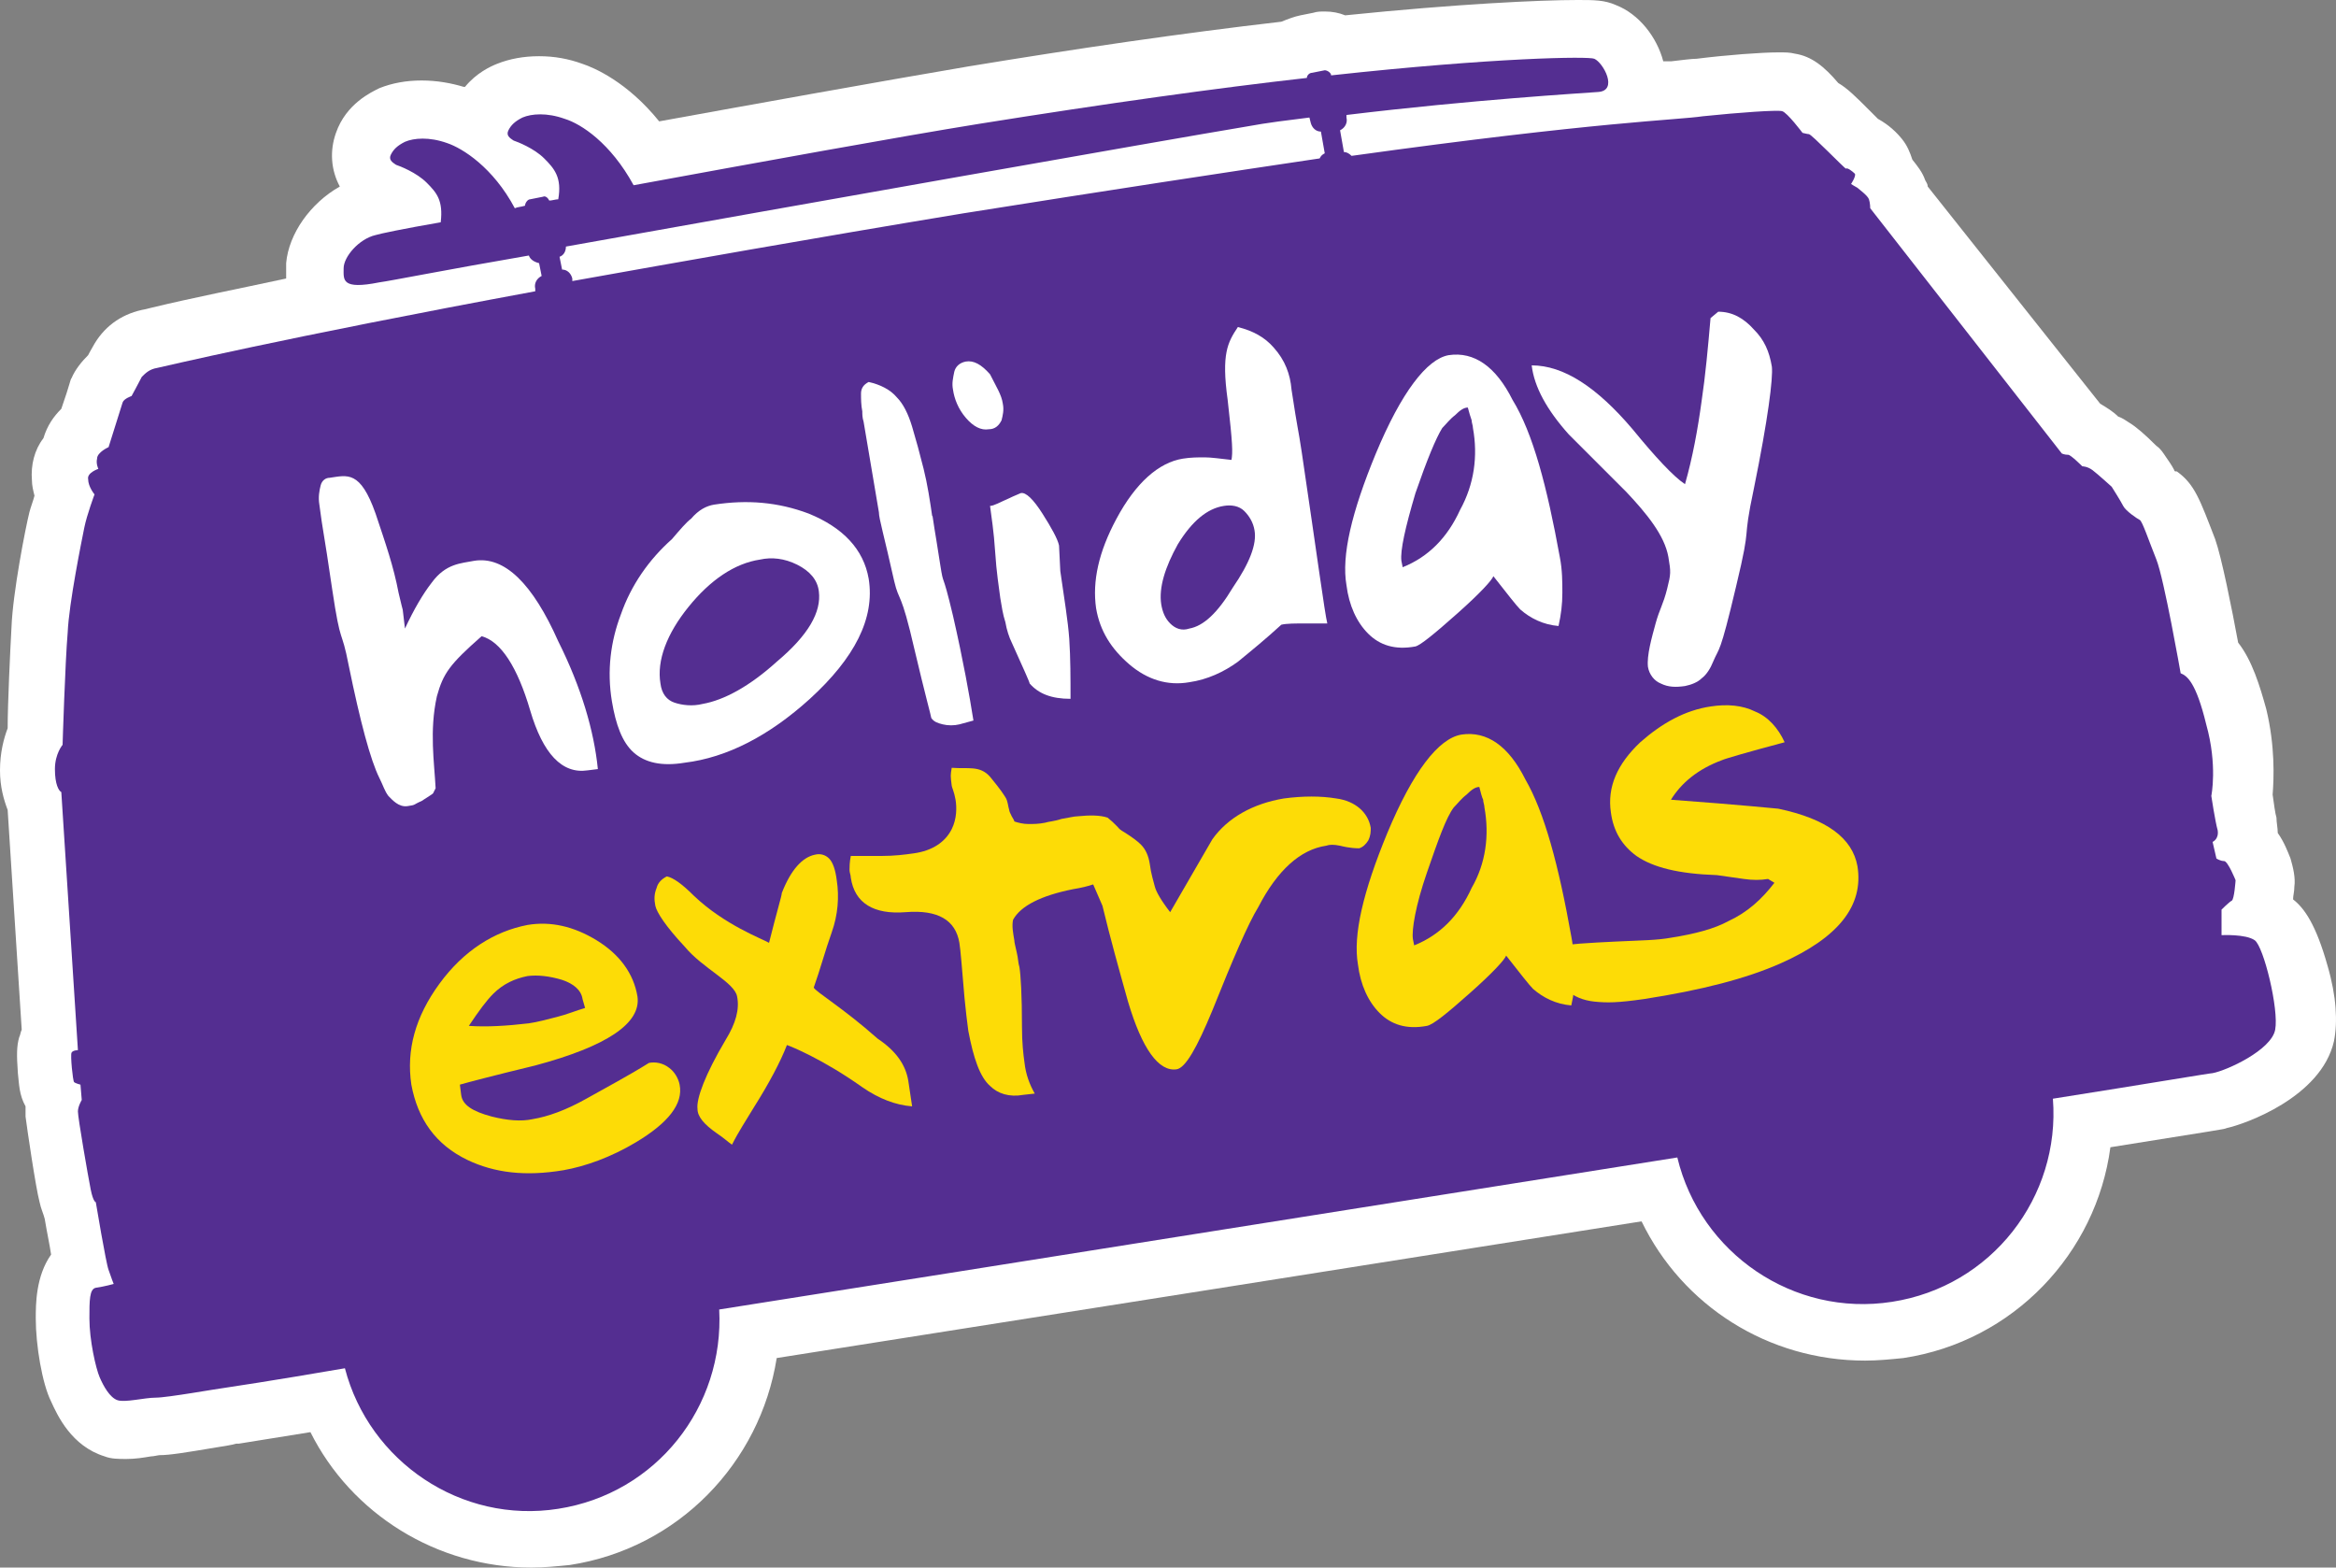
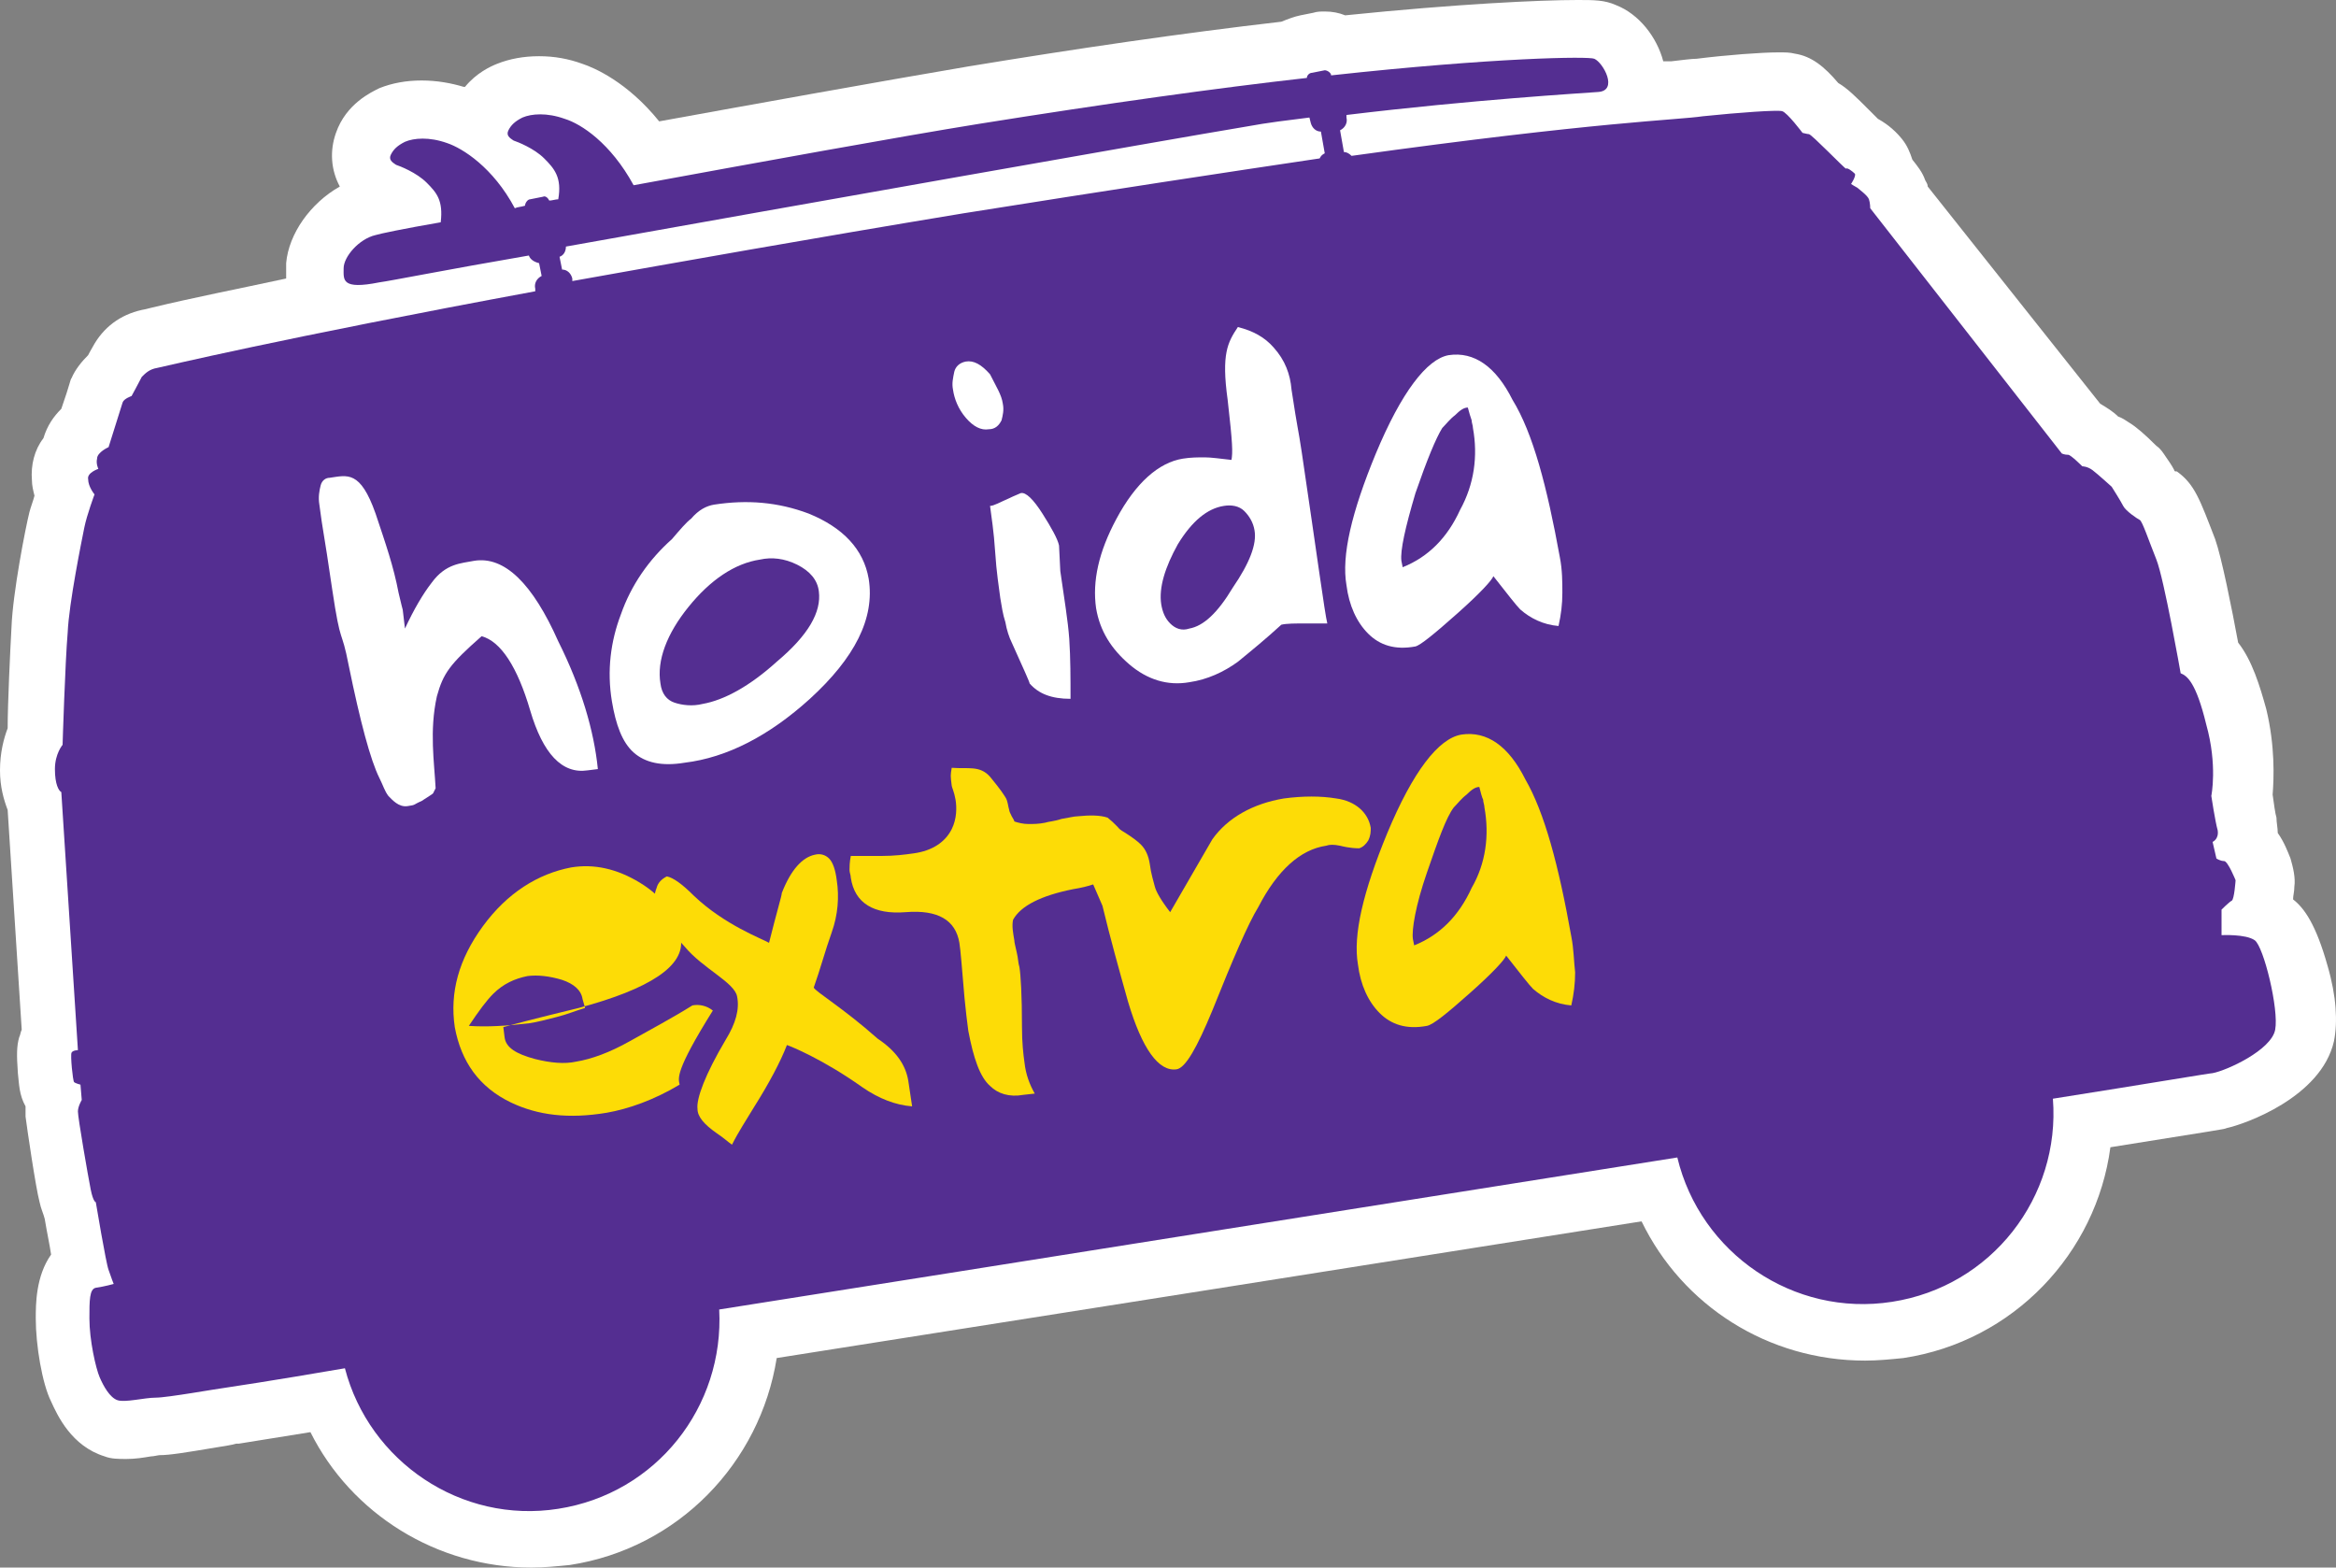
<svg xmlns="http://www.w3.org/2000/svg" version="1.1" id="Layer_1" x="0px" y="0px" style="enable-background:new 0 0 200 200;" xml:space="preserve" viewBox="8.8 37.7 182.86 122.7">
  <rect x="8.8" y="37.7" width="182.86" height="122.7" fill="#808080" stroke="none" />
  <style type="text/css">
	.st0{fill:#FFFFFF;}
	.st1{fill:#542E91;}
	.st2{fill:#FDDC06;}
</style>
  <g>
    <path class="st0" d="M132.3,37.7C132.3,37.7,132.3,37.7,132.3,37.7c-2.9,0-9.4,0.3-18.2,1.2c-0.5-0.2-1-0.3-1.6-0.3   c-0.3,0-0.6,0-0.9,0.1l-1,0.2c-0.5,0.1-1,0.3-1.5,0.5c-7.8,0.9-16,2.1-24.5,3.5C78.1,44,67,46,60.4,47.2c-2.5-3.1-5.1-4.2-6-4.5   c-1.1-0.4-2.2-0.6-3.4-0.6c-1.2,0-2.3,0.2-3.3,0.6c-0.5,0.2-1.6,0.7-2.5,1.8c0,0-0.1,0-0.1,0C44.1,44.2,43,44,41.8,44   c-1.2,0-2.3,0.2-3.3,0.6c-0.6,0.3-2.6,1.2-3.4,3.5c-0.5,1.4-0.4,2.9,0.3,4.2c-2.3,1.3-4,3.7-4.2,6l0,0.1c0,0.2,0,0.6,0,1.1   c-3.7,0.8-7.3,1.5-10.6,2.3l-0.4,0.1c-1.7,0.3-3.1,1.2-4,2.7c-0.1,0.2-0.3,0.5-0.5,0.9c-0.5,0.5-1,1.1-1.3,1.8   c-0.1,0.1-0.1,0.4-0.8,2.4c-0.6,0.6-1.1,1.3-1.4,2.3c-0.7,0.9-1,2.1-0.9,3.3c0,0.4,0.1,0.8,0.2,1.2c-0.1,0.4-0.3,0.9-0.4,1.3   c-0.3,1.2-1.3,6.3-1.4,9c-0.1,1.8-0.3,6-0.3,7.9c-0.3,0.8-0.6,1.9-0.6,3.3c0,1.3,0.3,2.3,0.6,3.1l1.1,17.2   c-0.1,0.2-0.1,0.4-0.2,0.6c-0.2,0.7-0.2,1.4-0.1,2.8c0.1,0.9,0.1,1.7,0.6,2.6c0,0.3,0,0.5,0,0.8c0.1,0.8,0.8,5.6,1.1,6.7   c0.1,0.5,0.3,0.9,0.4,1.3c0.2,1.2,0.4,2.1,0.5,2.8c-1.2,1.7-1.2,3.9-1.2,5c0,2.1,0.5,5.1,1.2,6.5c0.5,1.1,1.6,3.5,4.2,4.3   c0.5,0.2,1.1,0.2,1.7,0.2c0.7,0,1.3-0.1,1.9-0.2c0.2,0,0.6-0.1,0.7-0.1c0.8,0,2-0.2,4.4-0.6c0.6-0.1,1.3-0.2,1.6-0.3   c0.1,0,0.1,0,0.2,0l5.6-0.9c3.2,6.4,9.9,10.6,17.3,10.6c1,0,2-0.1,3-0.2c8.5-1.3,14.9-8,16.2-16.2c20.9-3.3,46.3-7.3,67.7-10.7   c3.2,6.6,9.9,10.9,17.5,10.9c1,0,2-0.1,3-0.2c8.6-1.3,15.1-8.2,16.2-16.5c8.7-1.4,8.9-1.4,9.1-1.5c1.4-0.3,7.4-2.4,8.4-6.8   c0.3-1.5,0.2-3.5-0.5-5.9c-0.9-3.2-1.8-4.5-2.7-5.2c0-0.3,0.1-0.6,0.1-1c0.1-0.7-0.1-1.5-0.3-2.2c-0.2-0.5-0.5-1.3-1-2   c0-0.4-0.1-0.8-0.1-1.2c-0.1-0.3-0.2-1.1-0.3-1.8c0.1-1.3,0.2-3.8-0.5-6.7c-0.5-1.8-1.1-3.8-2.2-5.2c-0.5-2.7-1.3-6.7-1.8-8.1   c-1.2-3.1-1.6-4.3-3-5.3l-0.1,0c0,0-0.1,0-0.1-0.1c-0.2-0.4-0.5-0.8-0.7-1.1c-0.2-0.3-0.4-0.6-0.7-0.8c-0.9-0.9-1.6-1.5-2.1-1.8   c-0.3-0.2-0.6-0.4-0.9-0.5c-0.4-0.4-0.9-0.7-1.4-1l-13.5-17c0-0.2-0.1-0.3-0.2-0.5c-0.2-0.6-0.6-1.1-1-1.6   c-0.2-0.6-0.4-1.1-0.8-1.6c-0.4-0.5-1-1.1-1.9-1.6c-0.2-0.2-0.5-0.5-0.7-0.7c-1-1-1.7-1.7-2.4-2.1c-1.1-1.3-2.1-2.1-3.4-2.3   c-0.4-0.1-0.7-0.1-1.3-0.1c-1.3,0-4,0.2-6.4,0.5c-0.4,0-1.1,0.1-2,0.2c-0.2,0-0.4,0-0.6,0c-0.5-1.9-1.9-3.7-3.7-4.4   C134.4,37.7,133.6,37.7,132.3,37.7L132.3,37.7L132.3,37.7z" />
    <path class="st1" d="M185.3,111.3c-0.7-0.5-2.6-0.4-2.6-0.4l0-2c0,0,0.6-0.6,0.8-0.7c0.2-0.1,0.3-1.6,0.3-1.6s-0.6-1.5-0.9-1.5   c-0.3,0-0.6-0.2-0.6-0.2l-0.3-1.3c0,0,0.5-0.2,0.4-0.9c-0.2-0.7-0.5-2.7-0.5-2.7s0.5-2.4-0.4-5.6c-0.8-3.3-1.5-3.8-2-4   c0,0-1.3-7.4-1.9-8.9c-0.6-1.5-1.1-3-1.3-3.1s-1.1-0.7-1.3-1.1c-0.2-0.4-0.9-1.5-0.9-1.5s-1.1-1-1.5-1.3c-0.4-0.3-0.8-0.3-0.8-0.3   s-0.9-0.9-1.1-0.9c-0.3,0-0.5-0.1-0.5-0.1L155.2,54c0,0,0-0.4-0.1-0.7c-0.1-0.3-0.8-0.8-0.9-0.9c-0.2-0.1-0.5-0.3-0.5-0.3   s0.4-0.6,0.3-0.8c-0.2-0.2-0.6-0.5-0.7-0.4c-0.1,0-2.7-2.7-2.9-2.7c-0.1,0-0.5-0.1-0.5-0.1s-1.2-1.6-1.6-1.7   c-0.4-0.1-3.3,0.1-6.2,0.4c-2,0.3-8.1,0.4-27.5,3.1c-0.2-0.2-0.4-0.3-0.6-0.3l-0.3-1.7c0.4-0.2,0.6-0.6,0.5-1l0-0.2   c9.9-1.2,18.4-1.7,19.7-1.8c1.6-0.1,0.4-2.3-0.3-2.6c-0.4-0.2-7.8-0.1-20.6,1.3l0,0c0-0.2-0.3-0.4-0.5-0.4l-1,0.2   c-0.2,0-0.4,0.2-0.4,0.4c-7.1,0.8-15.7,2-25.7,3.6c-6.2,1-17.2,3-27,4.8c-1.8-3.3-4.1-4.8-5.4-5.2c-1.4-0.5-2.6-0.4-3.3-0.1   c-0.6,0.3-0.9,0.6-1.1,1c-0.2,0.4,0.1,0.6,0.4,0.8c0.3,0.1,1.6,0.6,2.4,1.4c0.8,0.8,1.4,1.5,1.1,3.2c-0.2,0-0.5,0.1-0.7,0.1   c-0.1-0.2-0.3-0.4-0.5-0.3l-1,0.2c-0.2,0-0.4,0.3-0.4,0.5c-0.3,0.1-0.6,0.1-0.8,0.2c-1.7-3.2-4.1-4.7-5.3-5.1   c-1.4-0.5-2.6-0.4-3.3-0.1c-0.6,0.3-0.9,0.6-1.1,1c-0.2,0.4,0.1,0.6,0.4,0.8c0.3,0.1,1.6,0.6,2.4,1.4c0.8,0.8,1.3,1.4,1.1,3.1   c-2.9,0.5-4.8,0.9-5.1,1c-1.3,0.3-2.5,1.7-2.5,2.6c0,0.9-0.2,1.7,2.8,1.1c0.8-0.1,5.3-1,11.7-2.1c0.1,0.3,0.4,0.5,0.8,0.6l0.2,1   c-0.4,0.2-0.6,0.6-0.5,1l0,0.2c-20,3.7-29.1,5.9-29.6,6c-0.6,0.1-0.9,0.4-1.2,0.7c-0.2,0.4-0.8,1.5-0.8,1.5s-0.6,0.2-0.7,0.5   c-0.1,0.3-1.1,3.5-1.1,3.5s-0.9,0.4-0.9,0.9c-0.1,0.4,0.1,0.8,0.1,0.8s-0.9,0.3-0.8,0.8c0,0.6,0.5,1.2,0.5,1.2s-0.6,1.6-0.8,2.6   c-0.2,1-1.2,5.9-1.3,8.2c-0.2,2.3-0.4,8.8-0.4,8.8s-0.6,0.7-0.6,1.9c0,1.2,0.3,1.7,0.5,1.8l1.3,20.2c0,0-0.4,0-0.5,0.2   c-0.1,0.2,0.1,2.2,0.2,2.3c0.1,0.1,0.5,0.2,0.5,0.2l0.1,1.2c0,0-0.3,0.5-0.3,0.9c0,0.5,0.8,5.1,1,6.1c0.2,1,0.4,1,0.4,1   s0.8,4.8,1,5.3c0.2,0.6,0.4,1.1,0.4,1.1s-0.7,0.2-1.4,0.3c-0.5,0.1-0.5,1-0.5,2.4c0,1.7,0.5,3.9,0.8,4.6c0.3,0.7,0.8,1.6,1.4,1.8   s2.1-0.2,3-0.2c0.9,0,4.8-0.7,5.6-0.8c0,0,3.4-0.5,9.2-1.5c1.9,7.3,9.1,12.2,16.7,11c7.7-1.2,13-8,12.6-15.6   c22.8-3.6,51.6-8.2,75-11.9c1.8,7.5,9.1,12.5,16.8,11.3c7.8-1.2,13.2-8.2,12.6-15.9c7.6-1.2,12.3-2,12.5-2c1.1-0.2,4.6-1.8,4.9-3.4   S186,111.8,185.3,111.3z M53.6,59.7l0-0.2c-0.1-0.4-0.4-0.7-0.8-0.7l-0.2-1c0.3-0.1,0.5-0.4,0.5-0.8c17.9-3.2,46.7-8.3,53.3-9.4   c1.6-0.3,3.3-0.5,4.9-0.7l0.1,0.4c0.1,0.4,0.4,0.7,0.8,0.7l0.3,1.7c-0.2,0.1-0.3,0.2-0.4,0.4c-7.4,1.1-16.6,2.5-27.9,4.3   C72.1,56.4,62,58.2,53.6,59.7z" />
  </g>
  <g>
    <g>
      <path class="st0" d="M55.6,97.9L54.8,98c-2,0.3-3.5-1.3-4.5-4.7s-2.3-5.4-3.8-5.8c-2.5,2.2-3,2.9-3.5,4.7    c-0.6,2.7-0.2,5.2-0.1,7.2c0,0-0.1,0.2-0.2,0.4c-0.1,0.1-0.3,0.2-0.9,0.6c-0.7,0.3-0.4,0.3-1.1,0.4c-0.7,0.1-1.2-0.5-1.5-0.8    c-0.3-0.4-0.4-0.8-0.7-1.4c-0.7-1.4-1.5-4.4-2.4-8.8c-0.6-3.1-0.6-1.3-1.3-6c-0.7-4.8-0.7-4.3-1-6.6c-0.1-0.6,0-1.1,0.1-1.5    c0.1-0.4,0.4-0.6,0.7-0.6c1.4-0.2,2.4-0.6,3.6,2.8c0.8,2.4,1.4,4.1,1.8,6.2c0.5,2.2,0.2,0.4,0.5,2.8c0.7-1.5,1.4-2.7,2.1-3.6    c1.1-1.5,2.3-1.5,3.3-1.7c2.4-0.4,4.6,1.8,6.6,6.3C54.3,91.5,55.3,94.9,55.6,97.9z" />
      <path class="st0" d="M76.8,83c0.5,3.1-1.1,6.2-4.6,9.4c-3.2,2.9-6.5,4.6-9.8,5c-1.8,0.3-3.1,0-4-0.8c-0.9-0.8-1.4-2.2-1.7-4    c-0.4-2.4-0.1-4.7,0.7-6.8c0.8-2.3,2.2-4.3,4-5.9c0.6-0.7,1.1-1.3,1.5-1.6c0.6-0.7,1.2-1,1.8-1.1c2.6-0.4,5-0.2,7.4,0.7    C74.8,79,76.4,80.7,76.8,83z M72.9,84c-0.1-0.9-0.7-1.6-1.7-2.1c-1-0.5-2-0.6-2.9-0.4c-2,0.3-3.9,1.6-5.6,3.7s-2.5,4.2-2.2,6    c0.1,0.8,0.5,1.3,1.1,1.5c0.6,0.2,1.4,0.3,2.2,0.1c1.7-0.3,3.7-1.4,5.8-3.3C72.1,87.4,73.1,85.6,72.9,84z" />
-       <path class="st0" d="M85,94.1l-1.1,0.3c-0.4,0.1-0.9,0.1-1.3,0c-0.4-0.1-0.7-0.2-0.9-0.5c0-0.1-0.5-1.9-1.3-5.3    c-1.1-4.8-1.2-3.7-1.6-5.4c-0.8-3.6-1.2-4.9-1.2-5.4l-1.2-7.1c-0.1-0.3-0.1-0.6-0.1-0.8c-0.1-0.5-0.1-1-0.1-1.4    c0-0.4,0.2-0.7,0.6-0.9c0.9,0.2,1.7,0.6,2.2,1.2c0.5,0.5,0.9,1.3,1.2,2.3c0.3,1,0.6,2.1,0.9,3.3c0.3,1.2,0.5,2.5,0.7,3.9    c0,0.3-0.1-0.3,0-0.2c0.1,0.7,0.2,1.3,0.3,1.9c0.1,0.6,0.2,1.3,0.3,1.9c0.3,1.9,0.1,0.2,1,4C84.2,89.4,84.7,92.2,85,94.1z" />
      <path class="st0" d="M87.3,69.3c0.1,0.5,0,0.9-0.1,1.3c-0.2,0.4-0.5,0.7-1,0.7c-0.6,0.1-1.2-0.2-1.8-0.9c-0.6-0.7-0.9-1.5-1-2.2    c-0.1-0.5,0-0.9,0.1-1.4c0.1-0.4,0.4-0.7,0.9-0.8c0.6-0.1,1.2,0.2,1.9,1C86.8,68,87.2,68.6,87.3,69.3z M91.8,82.4    c0.3,2.1,0.6,3.9,0.7,5.3c0.1,1.5,0.1,3.1,0.1,4.7c-1.5,0-2.5-0.4-3.2-1.2C89.4,91.1,88.9,90,88,88c-0.2-0.4-0.4-1-0.5-1.6    c-0.2-0.6-0.3-1.3-0.4-1.9c-0.1-0.8-0.3-2-0.4-3.6c-0.1-1.6-0.3-2.8-0.4-3.6c0.3,0,0.8-0.3,1.5-0.6c0.4-0.2,0.7-0.3,0.9-0.4    c0.4-0.1,1,0.5,1.7,1.6s1.2,2,1.3,2.5L91.8,82.4L91.8,82.4z" />
      <path class="st0" d="M109.9,68.2c0.5,3.3,0.5,2.9,0.8,4.9c1.2,8.1,1.8,12.6,2,13.4c-0.2,0-0.7,0-1.6,0c-0.9,0-1.6,0-2,0.1    c-1.2,1.1-2.3,2-3.4,2.9c-1.1,0.8-2.4,1.4-3.8,1.6c-1.7,0.3-3.3-0.2-4.7-1.4c-1.4-1.2-2.3-2.6-2.6-4.4c-0.3-2.1,0.2-4.4,1.6-7    c1.5-2.8,3.3-4.4,5.2-4.7c0.6-0.1,1.2-0.1,1.7-0.1s1.2,0.1,2.1,0.2c0.1-0.6,0.1-1.2-0.3-4.7c-0.5-3.6,0-4.5,0.8-5.7    c1.2,0.3,2.1,0.8,2.8,1.6C109.4,65.9,109.8,67,109.9,68.2z M107,79.2c-0.1-0.6-0.4-1.1-0.8-1.5c-0.4-0.4-1-0.5-1.6-0.4    c-1.3,0.2-2.5,1.2-3.6,3c-1,1.8-1.5,3.4-1.3,4.7c0.1,0.6,0.3,1.1,0.7,1.5c0.4,0.4,0.9,0.6,1.5,0.4c1.1-0.2,2.2-1.2,3.4-3.2    C106.6,81.8,107.2,80.3,107,79.2z" />
      <path class="st0" d="M130.9,81.3c0.2,1,0.2,2,0.2,2.8c0,0.9-0.1,1.7-0.3,2.6c-1.2-0.1-2.2-0.6-3-1.3c-0.3-0.3-1-1.2-2.1-2.6    c-0.1,0.3-1,1.3-2.8,2.9c-1.8,1.6-2.9,2.5-3.3,2.6c-1.6,0.3-2.8-0.1-3.7-1c-0.9-0.9-1.5-2.2-1.7-3.8c-0.4-2.3,0.4-5.7,2.3-10.3    c2-4.8,4-7.4,5.7-7.7c2-0.3,3.7,0.9,5,3.5C128.8,71.6,129.9,75.8,130.9,81.3z M124.1,71.2c0-0.2-0.1-0.4-0.1-0.6    c-0.1-0.3-0.2-0.6-0.3-1c-0.3,0-0.6,0.2-1,0.6c-0.4,0.3-0.7,0.7-1,1c-0.5,0.8-1.2,2.5-2.1,5.1c-0.8,2.7-1.2,4.5-1.1,5.3l0.1,0.5    c2-0.8,3.5-2.3,4.5-4.5C124.2,75.6,124.5,73.4,124.1,71.2z" />
-       <path class="st0" d="M147.5,66.4c0.1,0.9-0.3,4.1-1.4,9.5c-1,4.7-0.1,2.3-1.4,7.7c-1.3,5.5-1.3,4.7-1.8,5.9    c-0.2,0.5-0.5,1-0.9,1.3c-0.3,0.3-0.8,0.5-1.3,0.6c-0.7,0.1-1.3,0.1-1.9-0.2c-0.5-0.2-0.9-0.7-1-1.3c-0.1-0.9,0.3-2.3,0.6-3.4    s0.6-1.5,0.9-2.7c0.3-1.2,0.3-1.3,0.1-2.5c-0.3-1.7-1.7-3.4-3.3-5.1c-1.5-1.5-3-3-4.5-4.5c-1.7-1.9-2.7-3.7-2.9-5.4    c2.5,0,5.1,1.7,7.9,5c1.8,2.2,3.2,3.7,4.1,4.3c0.6-2.1,1-4.3,1.3-6.5c0.3-2,0.5-4.2,0.7-6.5l0.6-0.5c1.1,0,2,0.5,2.8,1.4    C146.9,64.3,147.3,65.2,147.5,66.4z" />
    </g>
    <g>
-       <path class="st2" d="M62,122.6c0.3,1.5-0.9,3-3.4,4.5c-2,1.2-4,1.9-5.7,2.2c-3,0.5-5.4,0.2-7.5-0.8c-2.5-1.2-3.9-3.2-4.4-5.9    c-0.4-2.7,0.3-5.3,2.2-7.9s4.3-4.1,6.9-4.6c1.8-0.3,3.6,0.1,5.4,1.2c1.8,1.1,2.9,2.6,3.2,4.4c0.3,2.1-2.4,3.9-8,5.4    c-3.3,0.8-5.2,1.3-5.9,1.5l0.1,0.8c0.1,0.8,0.9,1.3,2.4,1.7c1.2,0.3,2.3,0.4,3.2,0.2c1.2-0.2,2.6-0.7,4.2-1.6    c1.6-0.9,3.3-1.8,4.9-2.8c0.5-0.1,1.1,0,1.6,0.4C61.6,121.6,61.9,122.1,62,122.6z M54.4,115.9c-0.1-0.7-0.7-1.2-1.6-1.5    c-1-0.3-1.9-0.4-2.7-0.3c-1,0.2-1.9,0.6-2.7,1.4c-0.5,0.5-1.1,1.3-1.9,2.5c1.4,0.1,3,0,4.7-0.2c0.7-0.1,1.4-0.3,2.2-0.5    c0.8-0.2,1.5-0.5,2.2-0.7L54.4,115.9z" />
+       <path class="st2" d="M62,122.6c-2,1.2-4,1.9-5.7,2.2c-3,0.5-5.4,0.2-7.5-0.8c-2.5-1.2-3.9-3.2-4.4-5.9    c-0.4-2.7,0.3-5.3,2.2-7.9s4.3-4.1,6.9-4.6c1.8-0.3,3.6,0.1,5.4,1.2c1.8,1.1,2.9,2.6,3.2,4.4c0.3,2.1-2.4,3.9-8,5.4    c-3.3,0.8-5.2,1.3-5.9,1.5l0.1,0.8c0.1,0.8,0.9,1.3,2.4,1.7c1.2,0.3,2.3,0.4,3.2,0.2c1.2-0.2,2.6-0.7,4.2-1.6    c1.6-0.9,3.3-1.8,4.9-2.8c0.5-0.1,1.1,0,1.6,0.4C61.6,121.6,61.9,122.1,62,122.6z M54.4,115.9c-0.1-0.7-0.7-1.2-1.6-1.5    c-1-0.3-1.9-0.4-2.7-0.3c-1,0.2-1.9,0.6-2.7,1.4c-0.5,0.5-1.1,1.3-1.9,2.5c1.4,0.1,3,0,4.7-0.2c0.7-0.1,1.4-0.3,2.2-0.5    c0.8-0.2,1.5-0.5,2.2-0.7L54.4,115.9z" />
      <path class="st2" d="M79.9,122.3l0.3,2c-1.3-0.1-2.6-0.6-3.9-1.5c-3.1-2.2-5.6-3.2-5.9-3.3c-0.5,1.3-1.4,3-2.6,4.9    c-0.6,1-1.2,1.9-1.7,2.9c-0.3-0.2-0.6-0.5-1.2-0.9c-1-0.7-1.5-1.3-1.5-1.9c-0.1-0.8,0.6-2.7,2.2-5.4c0.8-1.3,1.1-2.4,0.9-3.4    c-0.2-1.1-2.7-2.2-4.1-3.9c-1.5-1.6-2.2-2.7-2.3-3.2s-0.1-0.9,0.1-1.4c0.1-0.4,0.4-0.7,0.8-0.9c0.5,0.1,1.2,0.6,2.1,1.5    c2.4,2.3,5.4,3.4,5.9,3.7c0.6-2.4,1-3.7,1-3.9c0.7-1.8,1.6-2.8,2.6-3c0.4-0.1,0.8,0,1.1,0.3c0.3,0.3,0.5,0.9,0.6,1.7    c0.2,1.3,0.1,2.7-0.4,4.1s-0.9,2.9-1.4,4.3c0.1,0.3,2.3,1.6,5,4C79,120,79.7,121.1,79.9,122.3z" />
      <path class="st2" d="M97.1,103.4h-0.3h-0.3c-0.2,0.2-0.2,0.5-0.2,0.7c0,0.1,0.1,0.4,0.3,0.6c-0.1,1.3-1.3,2.2-3.8,2.6    c-2.5,0.5-4.1,1.3-4.7,2.4c-0.1,0.5,0,1,0.1,1.6c0,0.2,0.1,0.5,0.2,1c0.1,0.4,0.1,0.8,0.2,1.1c0.1,0.6,0.2,2.2,0.2,4.7    c0,1.2,0.1,2.1,0.2,2.8c0.1,0.9,0.4,1.7,0.8,2.4l-0.9,0.1c-1.1,0.2-2-0.1-2.6-0.7c-0.8-0.7-1.3-2.2-1.7-4.3    c-0.1-0.7-0.2-1.6-0.3-2.6c-0.2-2.3-0.3-3.7-0.4-4.3c-0.3-1.8-1.7-2.6-4.2-2.4c-2.5,0.2-4-0.7-4.3-2.7c0-0.2-0.1-0.4-0.1-0.6    c0-0.2,0-0.6,0.1-1.1c1.4,0,2.2,0,2.4,0c1,0,1.8-0.1,2.5-0.2c1.5-0.2,2.5-0.9,3-1.9c0.4-0.8,0.4-1.7,0.3-2.3    c-0.1-0.6-0.3-1-0.3-1.1c-0.1-0.8-0.1-0.8,0-1.4c1.3,0.1,2.2-0.2,3,0.7c0.9,1.1,1,1.3,1.2,1.6c0.2,0.3,0.2,0.7,0.3,1    c0,0.1,0.1,0.3,0.2,0.5c0.1,0.2,0.2,0.3,0.2,0.4c0.3,0.1,0.7,0.2,1.1,0.2c0.4,0,0.8,0,1.3-0.1c0.3-0.1,0.7-0.1,1.3-0.3    c0.6-0.1,1-0.2,1.2-0.2c1-0.1,1.8-0.1,2.4,0.1C96,102.1,96.5,102.6,97.1,103.4z" />
      <path class="st2" d="M116.1,102.5c0,0.3,0,0.6-0.2,1c-0.2,0.3-0.4,0.5-0.7,0.6c-0.2,0-0.7,0-1.5-0.2c-0.5-0.1-0.8-0.1-1.1,0    c-2,0.3-3.8,1.9-5.3,4.8c-0.8,1.3-2,4.1-3.6,8.1c-1.2,2.9-2.1,4.5-2.8,4.6c-1.4,0.2-2.7-1.6-3.8-5.3c-0.7-2.5-1.4-5-2-7.5    l-2.3-5.3c0.3-0.2,0.7-0.4,1.1-0.8c0.4-0.4,0.7-0.6,0.9-0.8c1.7,0.9,2.8,1.6,3.3,2.1c0.4,0.4,0.6,0.9,0.7,1.5    c0.1,0.8,0.3,1.4,0.4,1.8c0.1,0.4,0.5,1.1,1.2,2c1.1-1.9,2.2-3.8,3.3-5.7c1.2-1.7,3.2-2.8,5.6-3.2c1.5-0.2,2.9-0.2,4.1,0    C114.9,100.4,115.9,101.3,116.1,102.5z" />
      <path class="st2" d="M131.8,111c0.2,1,0.2,2,0.3,2.8c0,0.9-0.1,1.7-0.3,2.6c-1.2-0.1-2.2-0.6-3-1.3c-0.3-0.3-1-1.2-2.1-2.6    c-0.1,0.3-1,1.3-2.8,2.9c-1.8,1.6-2.9,2.5-3.4,2.6c-1.6,0.3-2.8-0.1-3.7-1c-0.9-0.9-1.5-2.2-1.7-3.8c-0.4-2.3,0.4-5.7,2.3-10.3    c2-4.8,4-7.4,5.8-7.7c2-0.3,3.7,0.9,5,3.5C129.7,101.3,130.8,105.4,131.8,111z M125,100.9c0-0.2-0.1-0.4-0.1-0.6    c-0.1-0.2-0.2-0.6-0.3-1c-0.3,0-0.6,0.2-1,0.6c-0.4,0.3-0.7,0.7-1,1c-0.6,0.8-1.2,2.5-2.1,5.1s-1.2,4.5-1.1,5.2l0.1,0.5    c2-0.8,3.5-2.3,4.5-4.5C125.1,105.3,125.4,103.1,125,100.9z" />
-       <path class="st2" d="M154.2,105.5c0.5,3.1-1.5,5.6-6,7.6c-2.7,1.2-6.2,2.1-10.7,2.8c-2.1,0.3-2.9,0.3-3.9,0.2    c-1.8-0.2-2.8-1.2-3.1-2.8l-0.1-1.5c1.1-0.2,2.8-0.3,4.9-0.4s3.2-0.1,4.3-0.3c1.9-0.3,3.4-0.7,4.5-1.3c1.5-0.7,2.6-1.7,3.6-3    l-0.5-0.3c-0.6,0.1-1.2,0.1-1.9,0c-0.7-0.1-1.4-0.2-2.1-0.3c-3-0.1-5-0.6-6.3-1.5c-1.1-0.8-1.8-1.9-2-3.4c-0.3-2,0.5-3.8,2.3-5.5    c1.7-1.5,3.5-2.5,5.5-2.8c1.3-0.2,2.5-0.1,3.5,0.4c1,0.4,1.8,1.3,2.3,2.4c-3,0.8-4.7,1.3-4.9,1.4c-1.9,0.7-3.2,1.8-4,3.1    c5.5,0.4,8.3,0.7,8.4,0.7C151.8,101.8,153.8,103.3,154.2,105.5z" />
    </g>
  </g>
</svg>